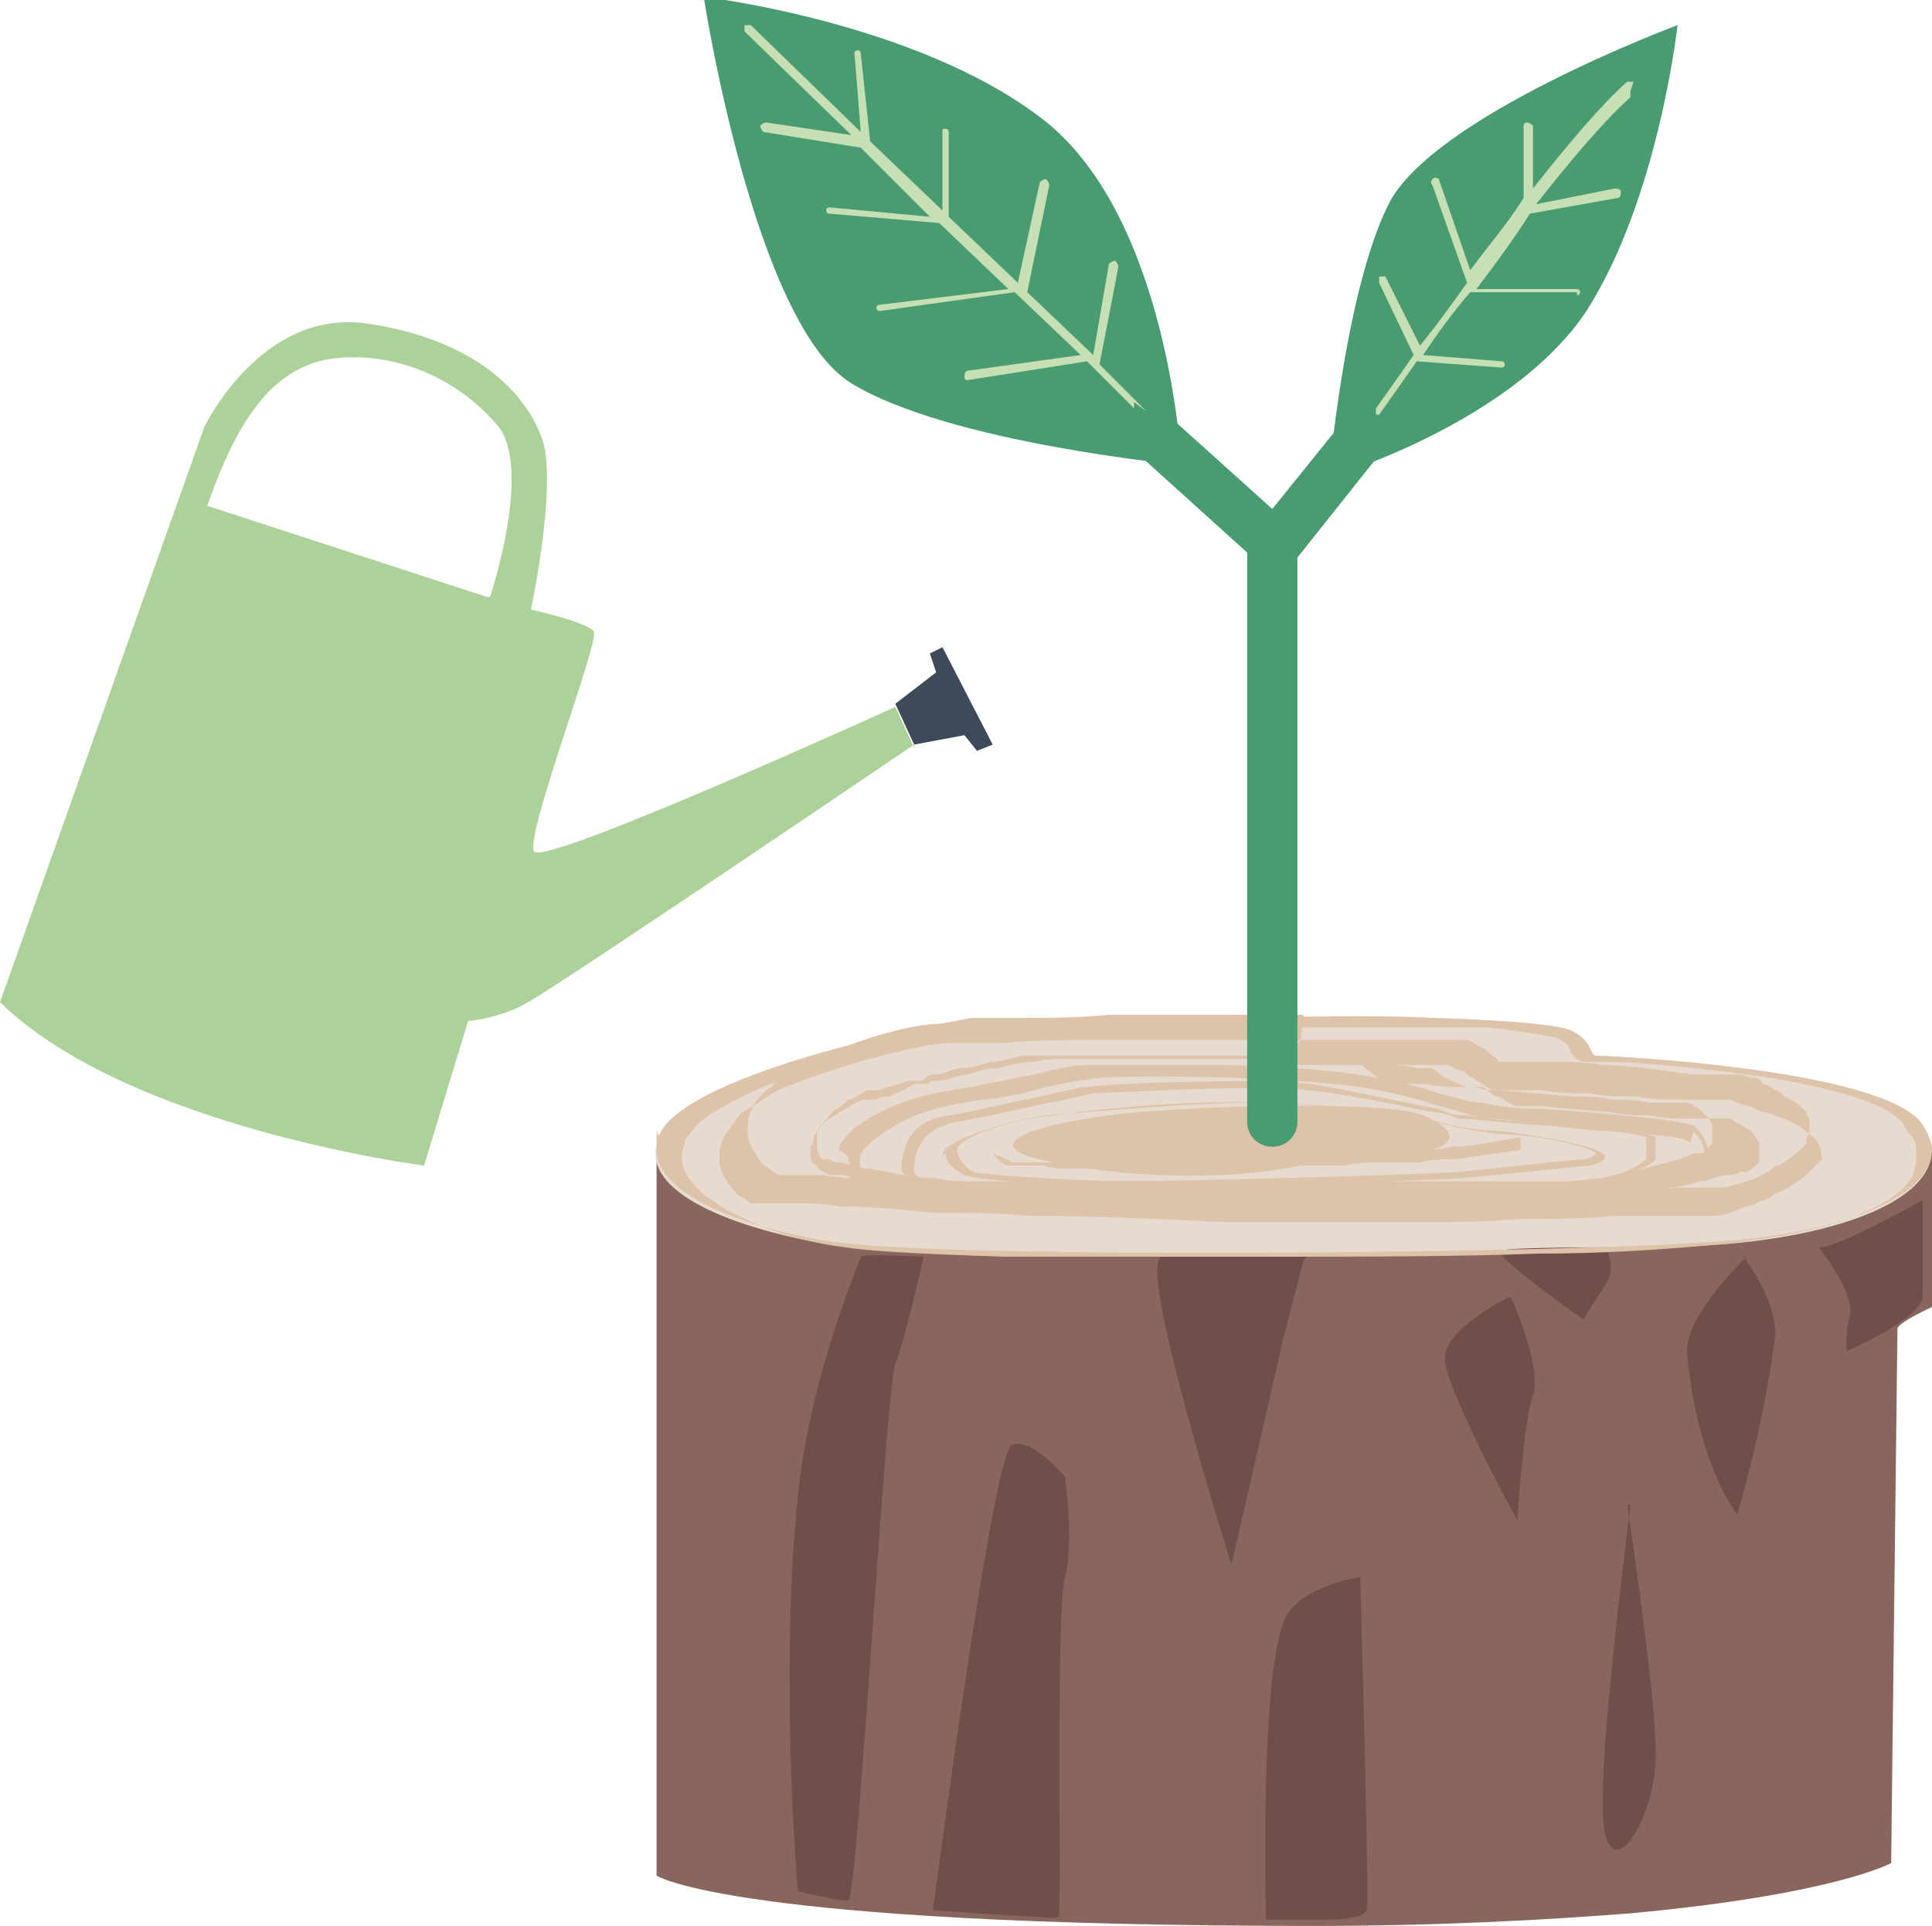
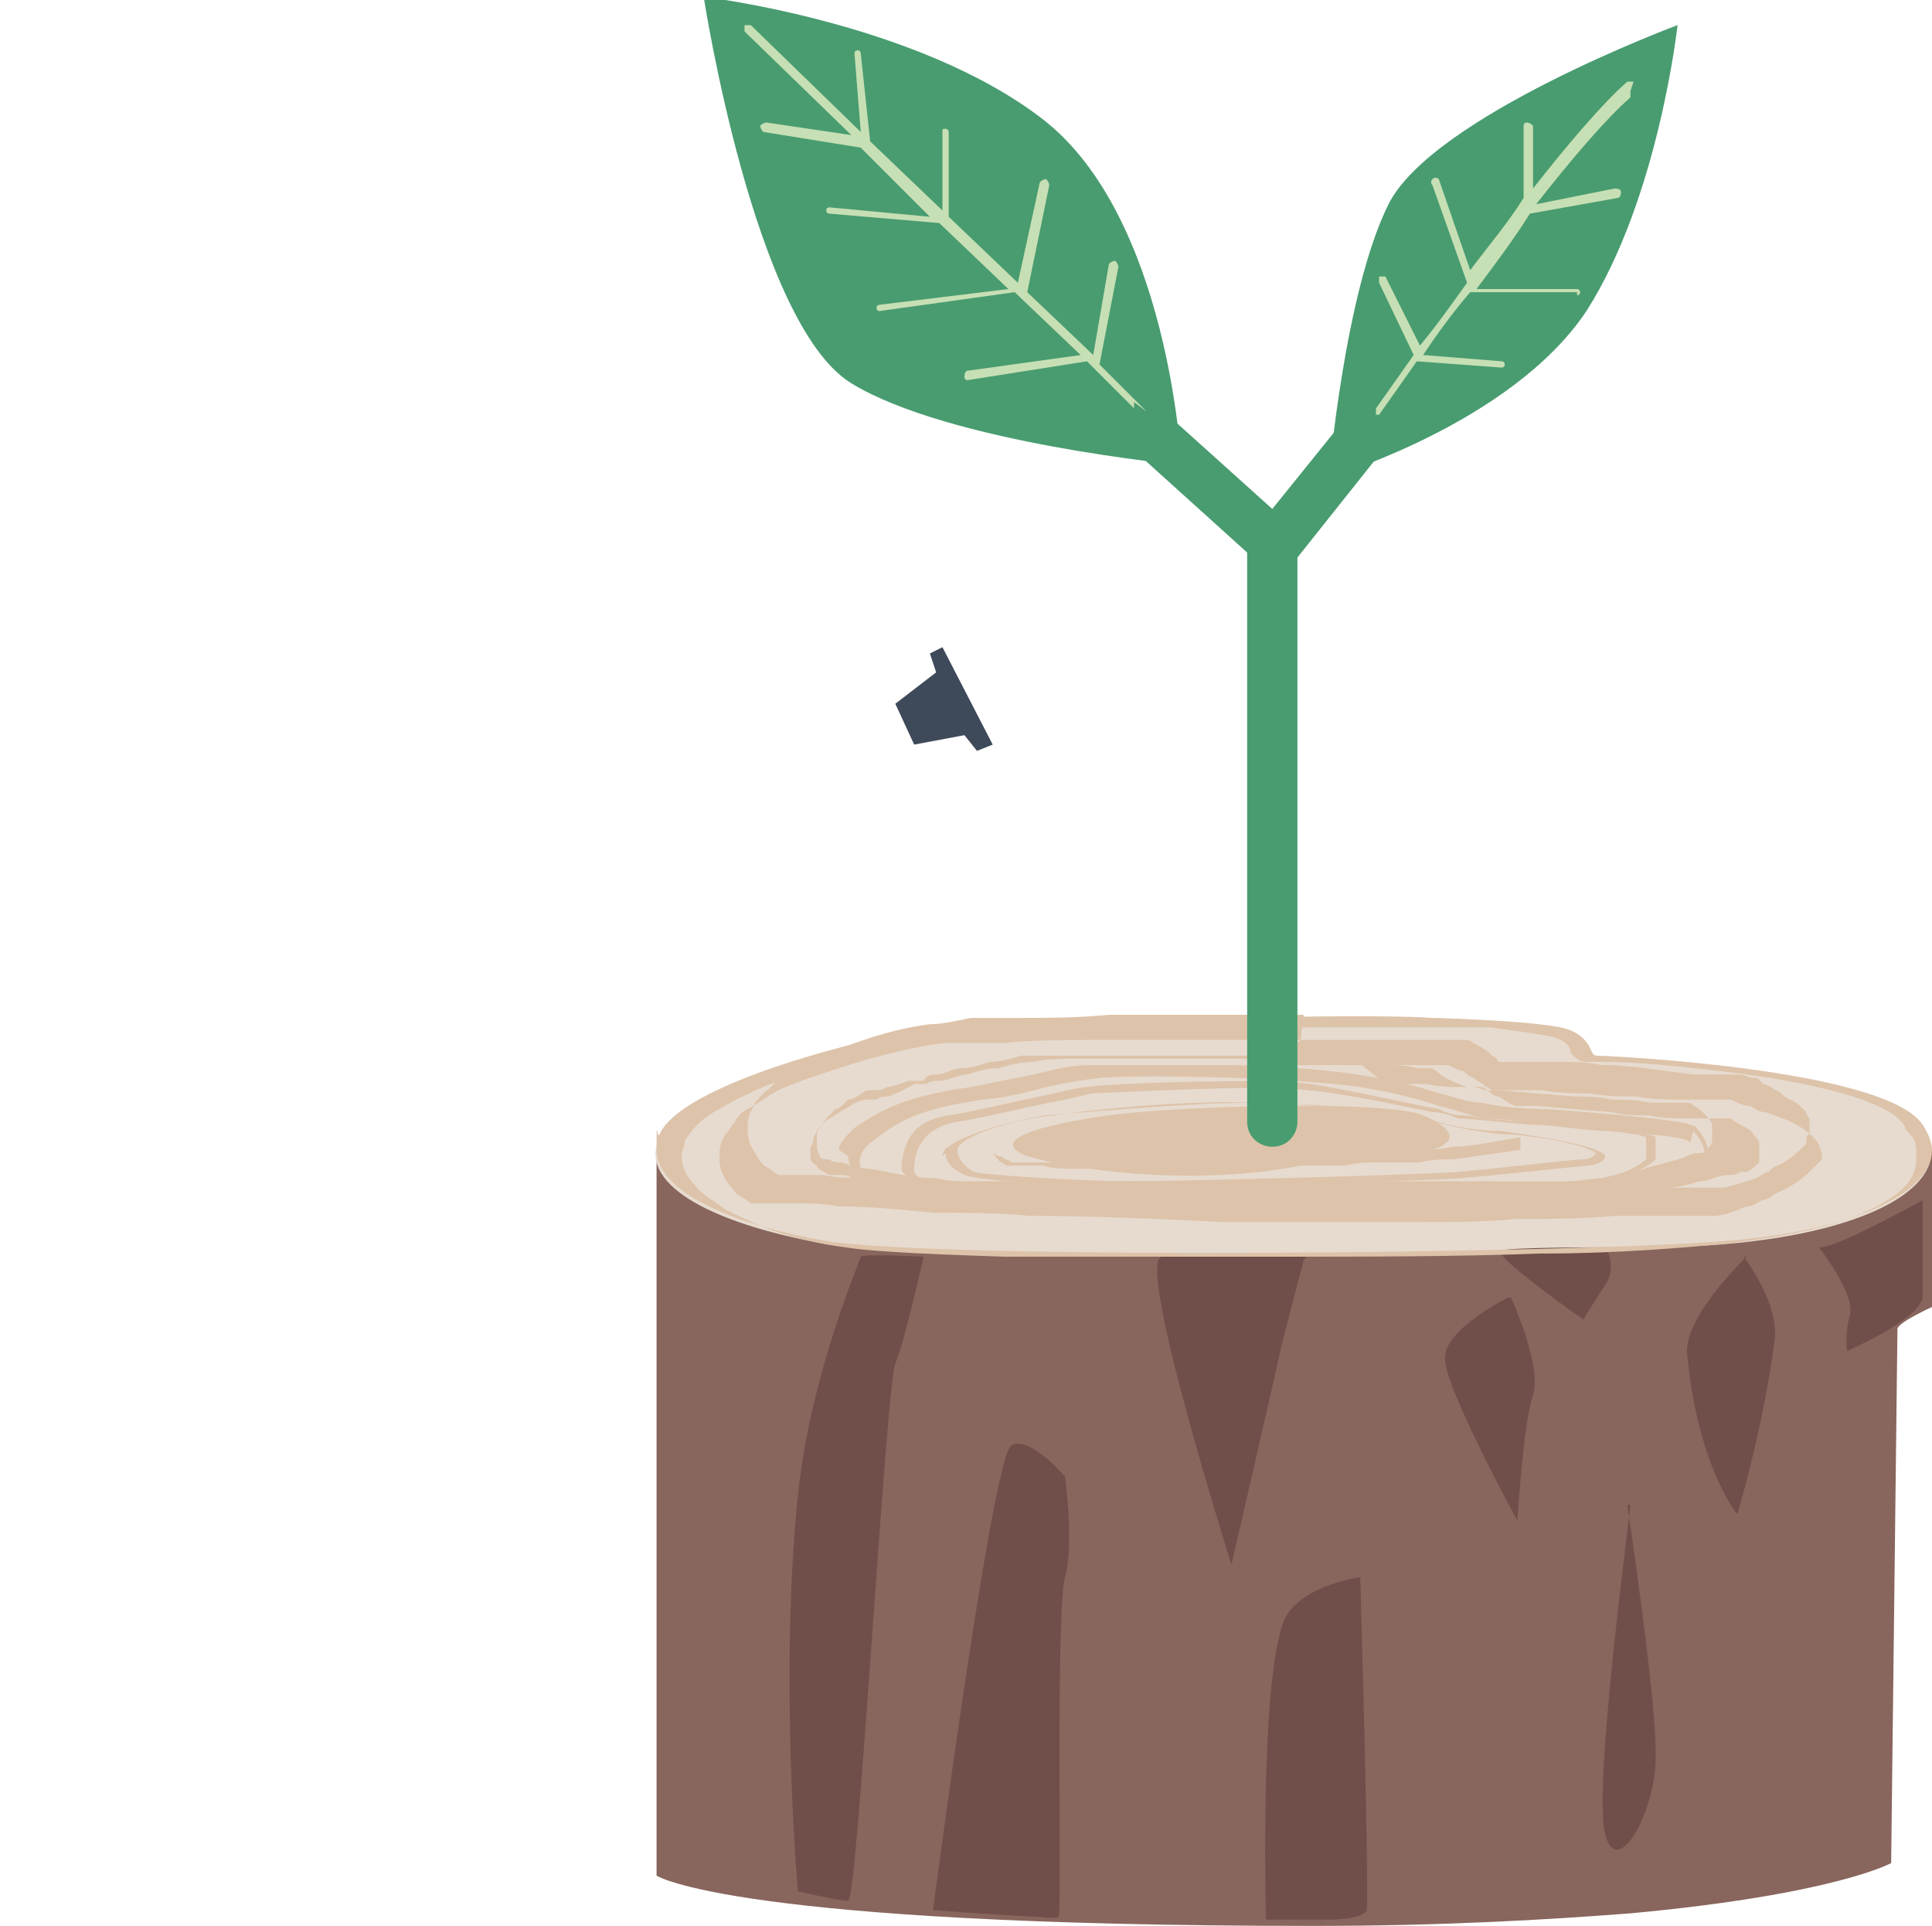
<svg xmlns="http://www.w3.org/2000/svg" id="Calque_1" data-name="Calque 1" version="1.1" viewBox="0 0 61.5 61.3">
  <defs>
    <style>
      .cls-1 {
        fill: #acd29a;
      }

      .cls-1, .cls-2, .cls-3, .cls-4, .cls-5, .cls-6, .cls-7, .cls-8 {
        stroke-width: 0px;
      }

      .cls-2 {
        fill: #88655d;
      }

      .cls-3 {
        fill: #3e4959;
      }

      .cls-4 {
        fill: #e7dbd0;
      }

      .cls-5 {
        fill: #489c70;
      }

      .cls-6 {
        fill: #704e4a;
      }

      .cls-7 {
        fill: #ddc3a9;
      }

      .cls-8 {
        fill: #c7dfb4;
      }
    </style>
  </defs>
  <path class="cls-2" d="M61.5,36.6v5s-1.1.5-1.1.7c0,.2-.2,17-.2,17,0,0-1.8,1-8.3,1.6-2.6.2-5.9.4-10.1.4-18.5,0-20.9-1.6-20.9-1.6v-23.1s40.6,0,40.6,0Z" />
  <path class="cls-4" d="M45.6,32.4s3.8.1,4.4.4c.7.3.6.8.8.8.3,0,9.2.4,10.4,2.2,1.2,1.8-1.5,3.4-6.3,3.8-4.9.4-24.7.6-28.6,0-3.9-.7-6-2-5.3-3.4.6-1.4,5.2-2.7,7.2-3.1,2-.4,14.6-.8,17.4-.6" />
  <path class="cls-6" d="M51.1,39.7s.4.6,0,1.2c-.4.6-.7,1.1-.7,1.1,0,0-3-2.1-2.6-2.2.3-.1,3.3-.1,3.3-.1" />
  <path class="cls-7" d="M61.5,36.6c0,1.4-2.6,2.6-6.6,2.9-4.9.4-24.7.6-28.6,0-3.4-.6-5.4-1.7-5.4-2.9s0-.3.1-.5c.6-1.4,5.2-2.7,7.2-3.1,2-.4,14.6-.8,17.4-.6,0,0,3.8.1,4.4.4.7.3.6.8.8.8s9.2.4,10.4,2.2c.2.3.3.6.3.8M60.6,35.8c-.4-.6-1.9-1.1-4.3-1.5-2-.3-4.2-.5-5.1-.5-.4,0-.6,0-.7,0-.3,0-.4-.2-.5-.3,0-.2-.2-.4-.6-.5,0,0-.4-.1-2-.3-1,0-1.9,0-1.9,0h0s0,0,0,0c-.3,0-1.2,0-3.3,0-1.5,0-3.4,0-5.3.1-1.9,0-3.7.1-5.2.2-2.1.1-2.7.2-2.9.3-.5.1-2.3.5-4,1.1-.8.3-1.4.6-1.9.9-.6.3-.9.7-1.1,1,0,.2-.1.3-.1.5,0,.3.1.6.4.9.2.3.6.5,1,.8.4.2,1,.5,1.6.7.6.2,1.4.4,2.2.5.6.1,1.9.2,5.1.3,2.3,0,5.2,0,8.4,0,2.9,0,6,0,8.6-.1,2.6,0,4.7-.2,5.8-.3,1.8-.2,3.4-.5,4.5-1,.5-.2,1-.5,1.3-.8.3-.3.4-.6.4-1s0-.5-.3-.8Z" />
  <path class="cls-7" d="M41.4,33.1c.5,0,1,0,1.5,0,.5,0,1,0,1.5,0,.3,0,.5,0,.8,0,.2,0,.5,0,.7,0,0,0,.1,0,.2,0,0,0,.1,0,.1,0,0,0,.2,0,.3,0,.2,0,.3,0,.4.1.2.1.4.2.6.4,0,0,.2.1.2.2,0,0,0,0,.2,0,0,0,0,0,0,0,0,0,0,0,0,0,0,0,0,0,0,0,0,0,.1,0,.2,0,.2,0,.5,0,.7,0,.2,0,.5,0,.7,0,.5,0,1,0,1.5.1,1,0,2,.2,2.9.3.2,0,.5,0,.7,0,.1,0,.2,0,.3,0,.1,0,.2,0,.3,0,.2,0,.3,0,.5.1.2,0,.3,0,.4.2.1,0,.3.1.4.2.1,0,.2.1.3.2.2.1.4.2.5.3,0,0,.1.1.2.2,0,0,0,.1.1.2,0,.1,0,.2,0,.4h0c0,0,0,0,0,0,0,0,0,0,0,0,0,0,0,0,0,0,0,0,0,0,0,0,0,0,0,.1-.1.2h0c0,.1,0,.2,0,.2-.2.2-.5.5-.9.7-.1,0-.2.1-.3.2-.1,0-.2.1-.4.2-.3.1-.6.2-1,.3,0,0,0,0-.1,0,0,0,0,0-.2,0,0,0-.1,0-.2,0h-.2c-.1,0-.2,0-.4,0h-.4c-.5,0-1,0-1.5.1-.5,0-1,0-1.5,0-.5,0-1,0-1.5,0-1,0-2,0-3.1.1-1,0-2,0-3.1,0-.3,0-.5,0-.8,0-.1,0-.3,0-.4,0h0s0,0,0,0c0,0-.1,0-.2,0-.5,0-1,0-1.5,0-2.1,0-4.1-.1-6.1-.2-1,0-2,0-3-.1-1,0-2-.1-3-.2-.5,0-1,0-1.5-.1-.2,0-.5,0-.7,0,0,0-.1,0-.2,0,0,0-.1,0-.1,0,0,0-.2,0-.2,0,0,0,0,0,0,0h0s0,0,0,0c0,0-.1,0-.2,0,0,0-.2-.1-.3-.2-.2-.1-.3-.2-.4-.4-.2-.3-.3-.5-.3-.8,0-.3,0-.5.2-.8,0-.1.2-.3.3-.4.1-.1.3-.2.4-.4.3-.2.7-.5,1.2-.7.5-.2,1-.4,1.6-.6.6-.2,1.3-.4,2.1-.5.4,0,.8-.1,1.3-.2.1,0,.2,0,.3,0,.1,0,.2,0,.3,0,.1,0,.2,0,.4,0,.1,0,.2,0,.4,0,1,0,2,0,3-.1h.8s.8,0,.8,0h.8c.3,0,.5,0,.8,0,.5,0,1,0,1.5,0,.5,0,1,0,1.5,0M41.4,33.1c-.5,0-1,0-1.6,0-.5,0-1,0-1.6,0h-.8s-.8,0-.8,0h-.8s-.8,0-.8,0c-1,0-2.1,0-3.1.1-.1,0-.3,0-.4,0-.1,0-.3,0-.4,0-.1,0-.3,0-.4,0-.1,0-.2,0-.4,0-.5,0-.9.1-1.4.2-.9.2-1.6.4-2.2.6-.3.1-.6.2-.9.3-.3.1-.5.2-.8.3-.5.2-.8.5-1.2.7-.2.1-.3.2-.4.4-.1.1-.2.3-.3.4-.2.3-.2.5-.2.8,0,.3.1.5.3.8.1.1.2.3.4.4,0,0,.2.1.3.2,0,0,.1,0,.2,0,0,0,0,0,0,0h0s0,0,0,0c0,0,0,0,0,0h0s0,0,0,0c0,0,0,0,0,0h0c0,0,.1,0,.2,0,0,0,.1,0,.2,0,.2,0,.5,0,.7,0,.5,0,1,0,1.5.1,1,0,2,.1,3,.2,1,0,2,0,3.1.1,2,0,4.1.1,6.2.2.5,0,1,0,1.6,0,0,0,.1,0,.2,0h.1s0,0,0,0c.1,0,.3,0,.4,0,.3,0,.5,0,.8,0,1,0,2.1,0,3.1,0,1,0,2,0,3.1-.1,1,0,2,0,3.1-.1.5,0,1,0,1.5,0h.4s.2,0,.2,0c0,0,.1,0,.2,0h.2c0,0,.1,0,.2,0,0,0,.1,0,.2,0,0,0,.1,0,.2,0,.5,0,.8-.2,1.1-.3.2,0,.3-.1.5-.2.1,0,.3-.1.4-.2.5-.2.9-.5,1.1-.7,0,0,.1-.1.2-.2,0,0,.1-.1.2-.2,0,0,0,0,0,0,0,0,0,0,0,0,0,0,0,0,0,0,0,0,0,0,0,0h0c0-.3-.1-.6-.4-.8-.3-.3-.8-.5-1.4-.7-.2,0-.3-.1-.5-.2-.2,0-.4-.1-.6-.2-.1,0-.3,0-.4,0-.1,0-.2,0-.4,0-.2,0-.5,0-.7,0-.5,0-1,0-1.5-.1-.5,0-1,0-1.5-.1-.5,0-1,0-1.5-.1-.2,0-.5,0-.7,0-.2,0-.5,0-.7,0,0,0-.1,0-.1,0h0s0,0,0,0c0,0,0,0,0,0,0,0-.1,0-.1,0,0,0-.2-.1-.3-.2,0,0-.2-.1-.3-.2-.1,0-.2-.1-.3-.2-.1,0-.3-.1-.5-.2,0,0-.2,0-.3,0-.1,0-.3,0-.4,0-.3,0-.5,0-.8,0-.3,0-.5,0-.8,0-.5,0-1,0-1.6,0-.5,0-1,0-1.6,0" />
  <path class="cls-7" d="M43,33.9h.1s.3,0,.3,0c.2,0,.4,0,.6,0,.4,0,.8,0,1.1.1,0,0,.2,0,.2,0h0s0,0,0,0c0,0,0,0,0,0,0,0,0,0,0,0h0s0,0,0,0c0,0,0,0,.1,0,0,0,0,0,.1,0,.2,0,.3.2.5.3.2.1.4.2.7.3.2,0,.3,0,.6.1,0,0,.1,0,.2,0,0,0,0,0,0,0h0s0,0,0,0h0s0,0,0,0h.2s2.4.2,2.4.2c.4,0,.8,0,1.2.1.4,0,.8,0,1.2.1,0,0,.2,0,.3,0,0,0,.2,0,.3,0,0,0,.2,0,.3,0h0s0,0,0,0c0,0,0,0,0,0,0,0,0,0,0,0h0s0,0,0,0c0,0,.1,0,.2,0,0,0,0,0,.1,0,0,0,.2,0,.2.1.1,0,.3.2.4.3,0,0,.2.2.2.3,0,.1,0,.2,0,.3,0,.1,0,.2,0,.3,0,0-.2.2-.3.3,0,0,0,0-.1,0,0,0,0,0,0,0,0,0,0,0,0,0-.1,0-.2,0-.4.1-.5.2-1.1.3-1.7.5-.3,0-.6.1-1,.2-.3,0-.7.1-1.1.1-.4,0-.8,0-1.1,0-.1,0-.2,0-.3,0-.1,0-.2,0-.3,0h-.6c-1.7,0-3.4,0-5.1,0-1.7,0-3.4,0-5.1,0-.8,0-1.7,0-2.5,0-.4,0-.8,0-1.3,0-.4,0-.8,0-1.3,0h-.2c0,0-.1,0-.2,0h-.3c-.2,0-.4,0-.6,0-.4,0-.8,0-1.2-.1-.8,0-1.5-.2-2.1-.3-.3,0-.6-.1-.9-.2-.1,0-.3,0-.4-.1,0,0,0,0,0,0h0c0,0-.1,0-.1,0,0,0-.2,0-.2-.1,0,0,0,0,0,0,0,0,0,0,0,0,0,0-.1-.2-.1-.3,0-.1,0-.2,0-.3,0-.1,0-.2.1-.3.1-.2.3-.4.5-.6.1,0,.3-.2.4-.3.2,0,.4-.2.6-.3,0,0,.1,0,.2,0h0s0,0,0,0c0,0,0,0,0,0,.2,0,.3,0,.4-.1.3,0,.6-.2.8-.2h.4c.1-.2.3-.2.4-.2.3,0,.5-.2.8-.2.3,0,.6-.1.9-.2.3,0,.7-.1,1-.2.4,0,.7,0,1.1,0,0,0,0,0,.1,0h.1s0,0,.1,0h0s0,0,0,0h0s.6,0,.6,0h1.3c.4,0,.9,0,1.3,0,.8,0,1.7,0,2.5,0h.6c.2,0,.4,0,.6,0h.2c0,0,.1,0,.2,0h.3s.3,0,.3,0c0,0,.2,0,.3,0h.2ZM43.1,33.7c-.1,0-.2,0-.3,0h-.3c-.2,0-.4,0-.7,0-.4,0-.9,0-1.3,0-.9,0-1.7,0-2.6,0-.4,0-.9,0-1.3,0h-.6s-.6,0-.6,0c-.2,0-.4,0-.6,0h0s0,0,0,0c0,0-.1,0-.2,0h-.2c0,0-.1,0-.2,0-.4,0-.9,0-1.3.1-.4,0-.8.1-1.1.2-.4,0-.7.1-1,.2-.3,0-.6.2-.9.2-.1,0-.3,0-.4.1h-.4c-.3.2-.6.3-.8.4-.1,0-.3,0-.4.1,0,0,0,0,0,0h0s-.1,0-.1,0c0,0-.1,0-.2,0-.3,0-.5.2-.7.3-.2.1-.3.2-.5.3-.3.2-.4.4-.5.6,0,.1,0,.2-.1.3,0,.1,0,.2,0,.3,0,.1,0,.2.2.3,0,.1.2.2.4.3,0,0,.1,0,.2,0h0s0,0,.1,0c.1,0,.3,0,.4.1.3,0,.6.2,1,.2.7.1,1.5.2,2.3.3.4,0,.8,0,1.2.1.2,0,.4,0,.7,0h.3c0,0,.1,0,.2,0h.2c.4,0,.9,0,1.3,0,.4,0,.9,0,1.3,0,.9,0,1.7,0,2.6,0,3.4,0,6.8,0,10.2,0h.6c.1,0,.2,0,.3,0,.1,0,.2,0,.3,0,.5,0,.9,0,1.3,0,.8,0,1.6-.2,2.2-.3.3,0,.7-.1,1-.2.3,0,.6-.2.9-.2.1,0,.3,0,.4-.1,0,0,0,0,0,0,0,0,0,0,0,0,0,0,.1,0,.2,0,.2-.1.3-.2.4-.3,0-.1,0-.2,0-.3,0-.1,0-.2,0-.3,0-.1-.1-.2-.2-.3,0-.1-.2-.2-.4-.3,0,0-.2-.1-.3-.2,0,0-.1,0-.2,0,0,0-.1,0-.3,0,0,0,0,0,0,0,0,0,0,0,0,0h0s0,0,0,0h0s0,0,0,0c-.1,0-.2,0-.3,0-.1,0-.2,0-.3,0,0,0-.2,0-.3,0-.4,0-.8,0-1.2-.1-.4,0-.8,0-1.2-.1l-2.4-.2h-.1s0,0,0,0h0s0,0,0,0h0s0,0,0,0c0,0,0,0-.1,0-.1,0-.3,0-.4,0-.2,0-.4-.2-.6-.3-.2,0-.3-.2-.5-.3,0,0,0,0-.1,0,0,0,0,0-.2,0,0,0,0,0,0,0h0s0,0,0,0c0,0,0,0,0,0,0,0,0,0,0,0,0,0,0,0,0,0-.1,0-.2,0-.3,0-.4,0-.8,0-1.2-.1-.2,0-.4,0-.6,0h-.3s-.2,0-.2,0h-.2" />
  <path class="cls-7" d="M41.3,37.1s.9-.1,3.1-.3c2.2-.2,2.1-.8.9-1.3-1.2-.5-7.8-.3-10,0-2.2.3-3.9.8-2.6,1.3,1.3.4,5.2,1,8.7.3" />
  <path class="cls-7" d="M53.9,36s0,0,0,0h0s0,0,0,0c0,0,.8.8,0,1.2-.7.4-2,.7-3.1.8-1.1.1-7.7.2-9.4.3-1.4,0-5.5,0-8.2,0-.4,0-.7,0-1.1,0-2.1,0-4-.2-4.3-.5h0c-.3-.4-.8-.9,0-1.5.8-.6,1.4-1,3.5-1.3,1-.1,1.6-.3,2-.4.5-.1.9-.2,1.8-.3,1.7-.1,6.1,0,8.2.3,1.2.2,1.9.4,2.5.6.5.1.9.3,1.5.4.4,0,1.2.1,2,.2,1,0,2.2.2,3.1.3,1.2.1,1.4.2,1.4.3M27,36.8c0,.3.2.6.4.8h0c.3.4,2.3.5,4.5.6.4,0,.7,0,1.1,0,2.7.1,6.9.1,8.2,0,1.5,0,8.3-.1,9.5-.3,1.2-.1,2.5-.4,3.3-.8.8-.4,0-1.2,0-1.2,0,0,0,0,0,0,0-.2-2.1-.4-4.8-.6-.9,0-1.6-.1-2-.2-.5,0-.9-.2-1.4-.3-.6-.2-1.3-.4-2.6-.6-1.3-.2-3.3-.3-4.4-.3-1.6,0-3.2,0-4,0-.9,0-1.4.2-1.9.3-.5.1-1,.2-2,.4-2.1.3-2.8.7-3.7,1.3-.3.3-.5.5-.5.7" />
  <path class="cls-7" d="M52.4,36.9s-.5.5-1.8.7c-1.3.2-7.3.3-10.2.4-.3,0-.6,0-.8,0-2.5,0-6.3,0-7.6-.2-.3,0-.6,0-.8,0-1.2-.1-2.2-.2-2.1-.6,0-.5.2-1.3,1.4-1.5.7-.1,1.9-.4,2.9-.6.6-.1,1.3-.3,1.4-.3.4,0,5.3-.3,6.8-.1,1.2.1,3,.5,4,.7.3,0,.6.1.8.2.3,0,1.2.1,2.3.2.8,0,1.8.2,2.5.2,1.1.1,1.2.2,1.2.2v.7ZM28.7,37.2c0,.4,1.2.5,2.3.6.3,0,.6,0,.8,0,1.4.2,5.2.2,7.8.2.2,0,.5,0,.8,0,3.2,0,9.1-.2,10.4-.4,1.5-.2,1.9-.7,1.9-.7h0v-.7c0-.1-1.5-.3-3.9-.5-1,0-2-.2-2.2-.2-.2,0-.4,0-.8-.2-1.1-.2-2.8-.6-4.1-.8-1.7-.2-6.7,0-7.1.1-.2,0-.6.1-1.5.3-1,.2-2.2.5-2.9.6-1.3.2-1.4,1-1.5,1.5,0,0,0,0,0,0" />
  <path class="cls-7" d="M50.8,36.7c0,0-.1.2-.4.2-.3,0-2.8.3-4,.4-1.3.1-9.1.3-10.4.3-1.5,0-4.7-.2-5-.3-.4-.2-.7-.7-.4-.9.3-.3,1.7-.8,3-.9,1.2-.2,4.5-.5,6.3-.4,1.8,0,5.1.4,5.4.5.3.1,1.4.4,2.5.5.8,0,2.6.3,3,.6,0,0,0,0,0,0M30.1,36.7c0,.3.2.5.6.7.5.2,4,.4,5.3.4,1.3,0,9.3-.2,10.5-.3,1.3-.1,3.9-.4,4.1-.4h0s0,0,0,0c.5-.1.6-.3.4-.4-.4-.3-2.5-.6-3.2-.7-1.1,0-2.1-.3-2.4-.4-.3-.2-3.7-.5-5.6-.5-1.9,0-5.2.3-6.5.4-1.3.2-2.8.7-3.1,1-.1,0-.2.2-.2.3" />
  <path class="cls-7" d="M48.4,36.6c-.7.1-1.4.2-2.1.3-.4,0-.7,0-1.1.1,0,0-.2,0-.3,0h-.3s-.3,0-.3,0h-.3c-.4,0-.8,0-1.2.1-.4,0-.8,0-1.2,0-.8,0-1.6,0-2.4.1-.2,0-.4,0-.6,0h-.6c-.2,0-.4,0-.6,0h-.3s-.3,0-.3,0c0,0-.1,0-.2,0h-.2c-.1,0-.2,0-.3,0-.2,0-.4,0-.6,0-.4,0-.8,0-1.2,0-.4,0-.8,0-1.1-.1-.2,0-.4,0-.5,0-.2,0-.4,0-.5,0,0,0,0,0,0,0h0s0,0,0,0c0,0,0,0,0,0,0,0,0,0-.1,0,0,0-.1,0-.2-.1-.1,0-.2-.2-.3-.3,0,0,0,0,.2.1,0,0,.1,0,.2.1,0,0,.1,0,.2.1,0,0,0,0,.1,0,0,0,0,0,0,0,0,0,0,0,0,0h0s0,0,0,0c.1,0,.3,0,.5,0,.2,0,.4,0,.5,0,.4,0,.8,0,1.1.1.2,0,.4,0,.6,0,.2,0,.4,0,.6,0s.4,0,.6,0c.2,0,.4,0,.6,0,.8,0,1.6,0,2.4-.1.8,0,1.6,0,2.4-.1.8,0,1.6,0,2.4-.2.4,0,.8,0,1.1-.1.4,0,.7,0,1.1-.1.7,0,1.5-.2,2.2-.3" />
  <path class="cls-6" d="M55.5,40s1.1,1.4,1,2.6c-.4,3-1.2,5.6-1.2,5.6,0,0-1.3-1.6-1.6-5.2,0-1.2,1.9-3,1.9-3" />
  <path class="cls-6" d="M48.1,41.3s1,2.2.7,3.1c-.3.8-.5,4-.5,4,0,0-2.4-4.4-2.3-5.2,0-.9,2-1.9,2-1.9" />
  <path class="cls-6" d="M43.5,60.9c.1-.3-.2-10.7-.2-10.7,0,0-2.2.3-2.5,1.6-.7,2.2-.5,9.3-.5,9.3.2,0,2.2,0,2.1,0s1,0,1.1-.3" />
  <path class="cls-6" d="M41.5,40.1s-.6,2.3-.7,2.7c-.1.5-1.6,7-1.6,7,0,0-3.1-9.8-2.2-9.8,1.8,0,4.6,0,4.6,0" />
  <path class="cls-6" d="M57.9,39.7s1.1,1.4,1,2.1c-.2.7-.1,1.2-.1,1.2,0,0,2.3-1,2.4-1.7,0-.7,0-3.1,0-3.1,0,0-2.5,1.4-3.2,1.5" />
  <path class="cls-6" d="M33.9,47s.3,2.1,0,3.2c-.3,1.1-.1,10.7-.2,10.8s-.6,0-.9,0c-.3,0-3.1-.2-3.1-.2,0,0,1.9-14.5,2.5-14.8.6-.3,1.7,1,1.7,1" />
  <path class="cls-6" d="M29.4,40s-.6,2.7-.9,3.4c-.3.7-1.2,17.1-1.5,17.1s-1.6-.3-1.6-.3c0,0-.6-6.8,0-12.6.4-3.9,2-7.5,2-7.6,0-.1,2,0,2,0" />
  <path class="cls-6" d="M51.9,47.9c0,.2-1.2,9-.8,10.5.4,1.5,1.7-.9,1.6-2.7,0-1.8-.9-7.8-.9-7.8" />
  <path class="cls-5" d="M40.5,36.5c-.4,0-.8-.3-.8-.8v-18.5c0-.4.3-.8.8-.8s.8.3.8.8v18.5c0,.4-.3.8-.8.8" />
  <path class="cls-5" d="M42.3,15.2s.5-5.9,1.9-8.7c1.4-2.8,9.2-5.7,9.2-5.7,0,0-.6,5.5-2.9,9.1-2.4,3.6-8.2,5.3-8.2,5.3" />
  <path class="cls-5" d="M37.6,14.8s-7.4-.7-10.5-2.6c-3.1-1.9-4.7-12.3-4.7-12.3,0,0,6.8.8,10.8,3.9,4,3.1,4.4,10.9,4.4,10.9" />
  <path class="cls-5" d="M40.6,18.4l-6.2-5.6c-.3-.3-.3-.8,0-1.1.3-.3.8-.3,1.1,0l5,4.5,2.5-3.1c.3-.3.7-.4,1.1-.1.3.3.4.7.1,1.1l-3.5,4.4Z" />
  <path class="cls-8" d="M36.5,13.1l-1.5-1.5.6-3.1c0,0,0-.1-.1-.2,0,0-.1,0-.2.1l-.5,2.9-2.1-2,.7-3.4c0,0,0-.1-.1-.2,0,0-.1,0-.2.1l-.7,3.2-2.2-2.1v-2.7c0,0,0-.1-.1-.1s-.1,0-.1.1v2.5s-2.3-2.2-2.3-2.2l-.3-2.8c0,0,0-.1-.1-.1,0,0-.1,0-.1.1l.2,2.5-3.5-3.4c0,0-.1,0-.2,0,0,0,0,.1,0,.2l3.4,3.3-2.7-.4c0,0-.1,0-.2.1,0,0,0,.1.1.2l3.1.5,2.2,2.2-3.2-.3c0,0-.1,0-.1.1,0,0,0,.1.1.1l3.5.3,2.2,2.1-4.1.5c0,0-.1,0-.1.1,0,0,0,.1.1.1s0,0,0,0l4.3-.6,2.1,2-3.6.5c0,0-.1,0-.1.2,0,0,0,.1.1.1s0,0,0,0l3.8-.6,1.5,1.5s0,0,0,0,0,0,0,0c0,0,0-.1,0-.2" />
  <path class="cls-8" d="M52,2.6c0,0-.1,0-.2,0-.8.7-1.9,2-3,3.4v-2c0,0-.1-.1-.2-.1,0,0-.1,0-.1.1v2.3c-.5.8-1.1,1.5-1.7,2.3l-1-2.9c0,0-.1-.1-.2,0,0,0-.1.1,0,.2l1.1,3.1c-.5.7-1,1.4-1.5,2l-1.1-2.2c0,0-.1,0-.2,0,0,0,0,.1,0,.2l1.1,2.3c-.7,1-1.2,1.7-1.2,1.7,0,0,0,.1,0,.2,0,0,0,0,0,0,0,0,0,0,.1,0,0,0,.5-.7,1.2-1.7l2.7.2s0,0,0,0c0,0,.1,0,.1-.1,0,0,0-.1-.1-.1l-2.5-.2c.4-.6.9-1.3,1.5-2h3.4c0,.1,0,.1,0,.1,0,0,.1,0,.1-.1,0,0,0-.1-.1-.1h-3.2c.6-.8,1.2-1.6,1.7-2.4l2.8-.5c0,0,.1,0,.1-.2,0,0,0-.1-.2-.1l-2.5.5c1.1-1.4,2.2-2.7,3-3.4,0,0,0-.1,0-.2" />
  <g>
-     <path class="cls-1" d="M15.6,19s1.4-4.2.2-5.5c-1.2-1.4-3.1-2.3-5.1-2.1-1.9.2-3.1,1.8-4.1,4.7l8.9,2.9M29.1,23.7s-11.5,7.8-12.3,8.2c-.8.5-1.9.6-1.9.6l-1.4,4.6s-9.4-1.2-13.5-5.2L6.5,13.6s1.8-3.8,5.2-3.3c3.4.5,5.1,2.2,5.6,3.8.4,1.6-.4,5.3-.4,5.3,0,0,1.8.4,2,.7.2.3-2.2,6.5-1.9,7,.3.5,11.5-4.6,11.5-4.6l.6,1.3Z" />
    <polygon class="cls-3" points="28.5 22.4 29.1 23.7 30.7 23.4 31.1 23.9 31.6 23.7 30 20.6 29.6 20.8 29.8 21.4 28.5 22.4" />
  </g>
</svg>